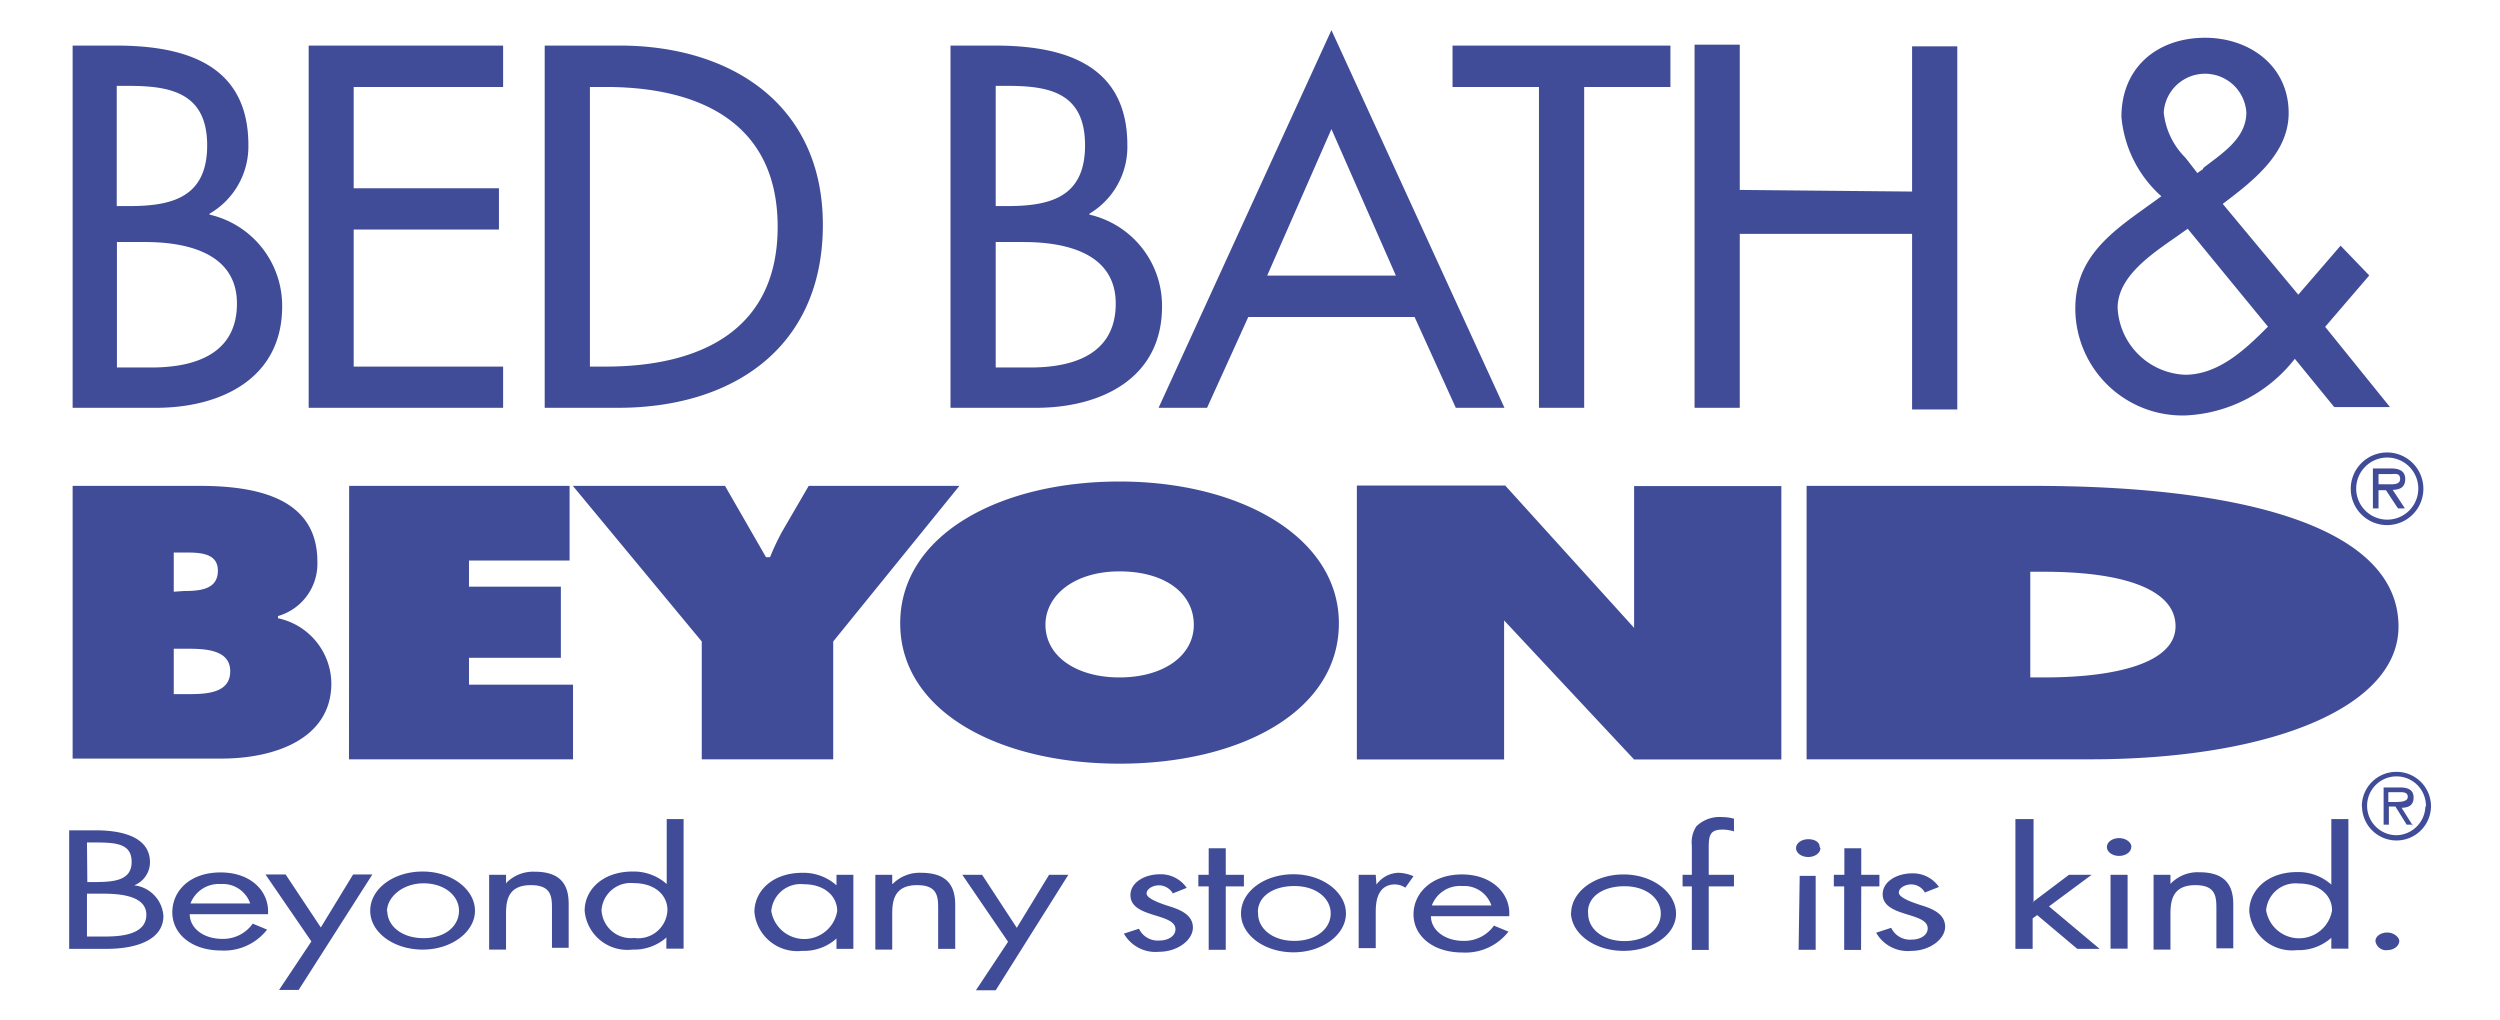
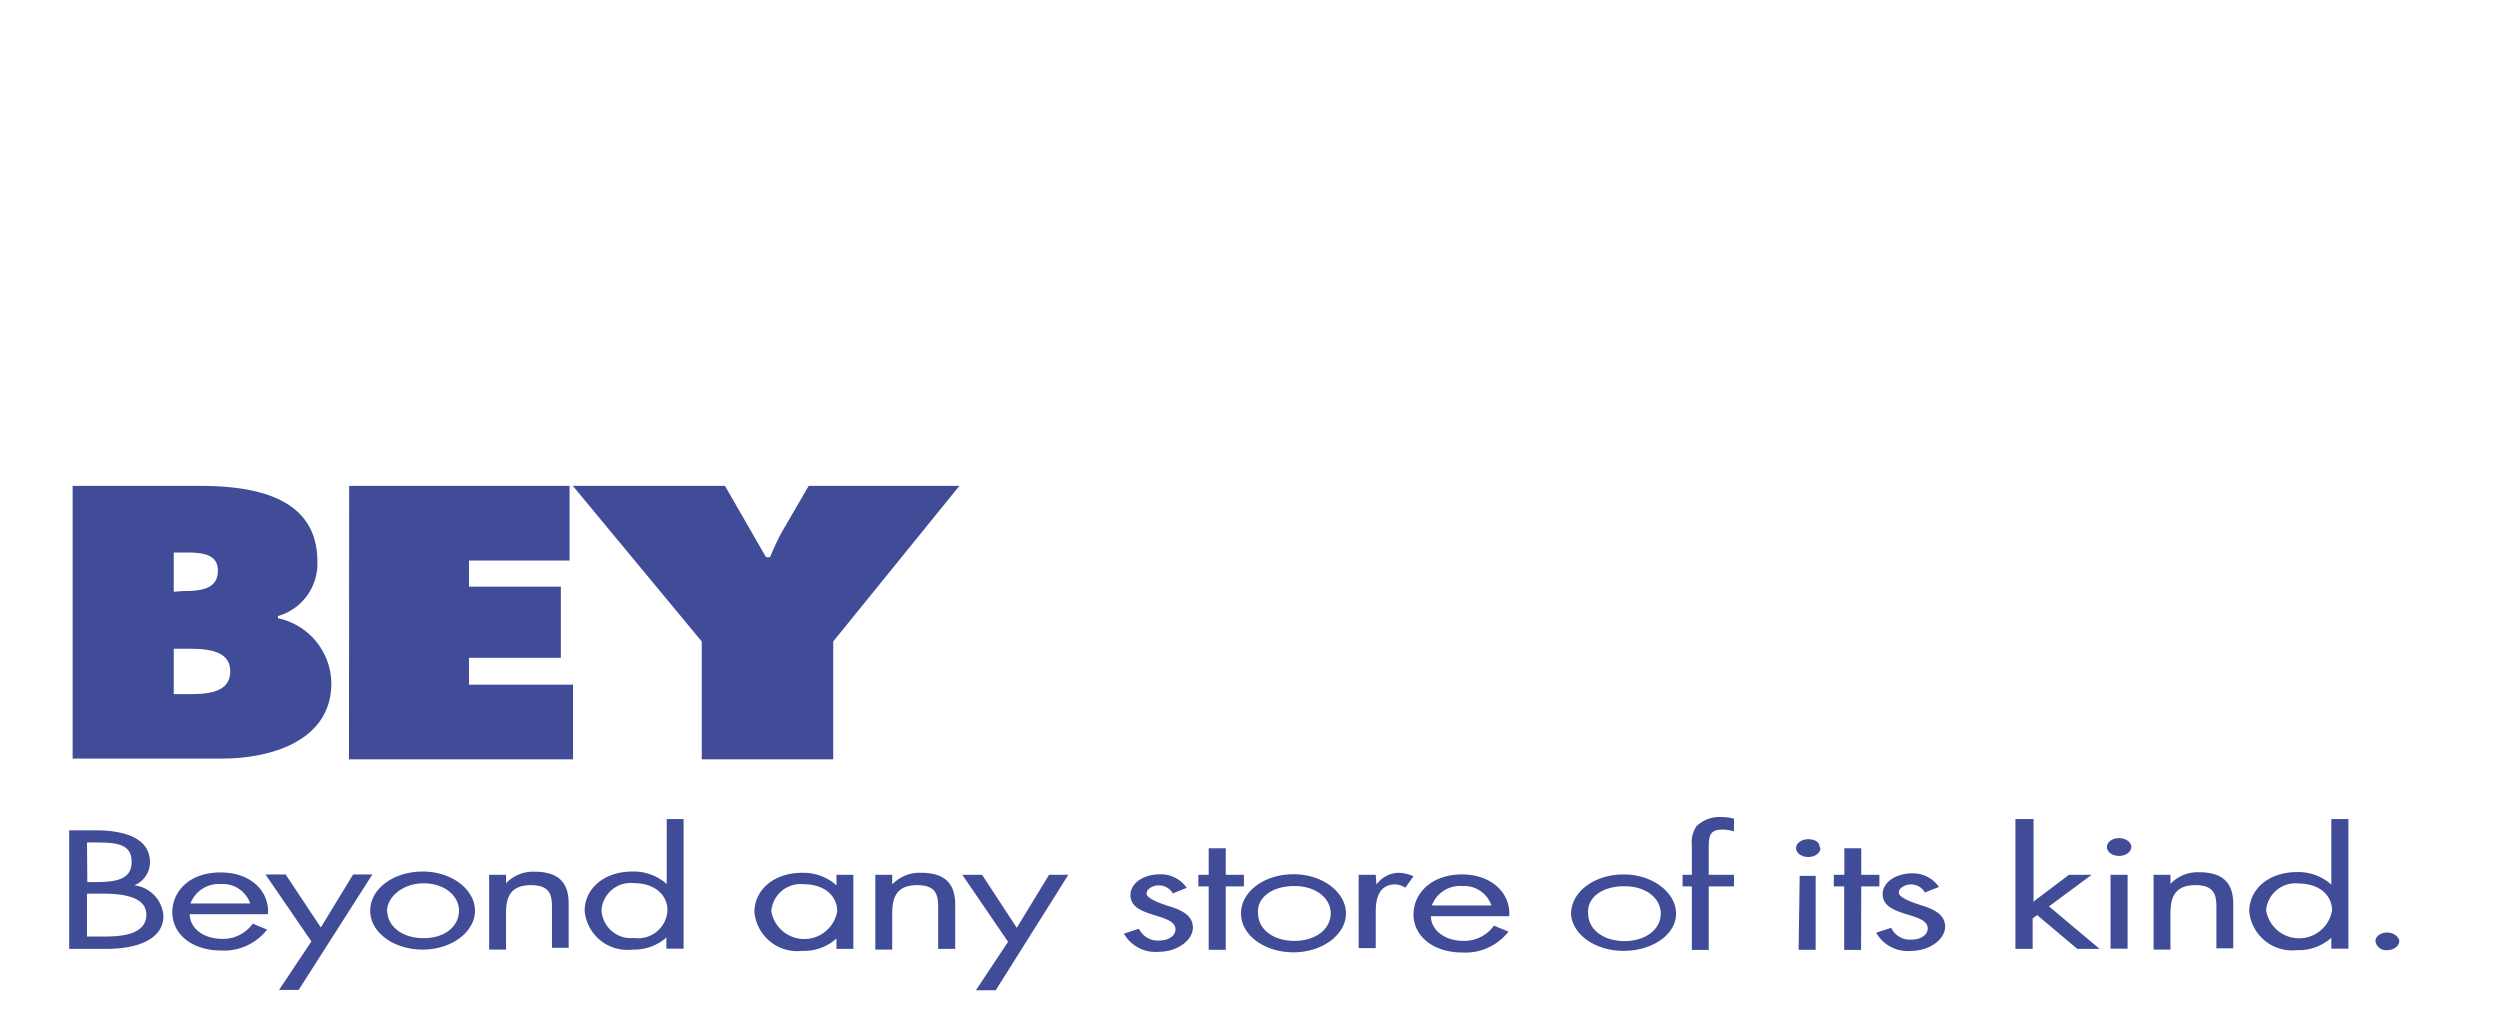
<svg xmlns="http://www.w3.org/2000/svg" id="Layer_1" data-name="Layer 1" viewBox="0 0 137.69 56.2">
  <defs>
    <style>.cls-1{fill:#404c98;fill-rule:evenodd;}</style>
  </defs>
  <title>bed-bath-and-beyond-logo</title>
  <path class="cls-1" d="M3.81,45.73H5.26c1.6,0,3,.43,3,1.76a1.37,1.37,0,0,1-.87,1.27A1.82,1.82,0,0,1,9,50.44c0,1.29-1.41,1.82-3.15,1.82H3.81V45.73Zm1,5.85h1c1.1,0,2.25-.2,2.25-1.2s-1.31-1.16-2.38-1.16H4.79v2.36Zm0-3h.38c1.11,0,2.06-.09,2.06-1.11S6.38,46.4,5.18,46.4H4.79Zm5.64,1.77c0,.75.73,1.36,1.8,1.36a2,2,0,0,0,1.67-.84l.79.33a3,3,0,0,1-2.53,1.15c-1.64,0-2.69-.93-2.69-2.1s.95-2.2,2.66-2.2,2.7,1.08,2.61,2.3Zm3.33-.59a1.59,1.59,0,0,0-1.61-1.07,1.67,1.67,0,0,0-1.68,1.07Zm.86-1.6h1.09l1.94,2.92,1.78-2.92h1.06l-4.06,6.36H15.37l1.78-2.67-2.53-3.69Zm5.75,2c0-1.2,1.27-2.16,2.89-2.16s2.88,1,2.88,2.16-1.28,2.14-2.88,2.14-2.89-.95-2.89-2.14Zm.94,0c0,.83.79,1.51,2,1.51s1.95-.68,1.95-1.51-.8-1.51-1.95-1.51S21.31,49.4,21.31,50.22Zm6.56-1.54h0a2.08,2.08,0,0,1,1.56-.61c1.52,0,1.87.82,1.87,1.77v2.42H30.4V50c0-.66-.07-1.25-1.16-1.25-1.29,0-1.37.89-1.37,1.61v1.94h-.93V48.18h.93v.5Zm8.83,3h0a2.7,2.7,0,0,1-1.89.68,2.36,2.36,0,0,1-2.63-2.14c0-1.16,1-2.16,2.64-2.16a2.73,2.73,0,0,1,1.88.69h0V45.11h.93v7.14H36.7v-.56Zm-3.59-1.51a1.62,1.62,0,0,0,1.8,1.55,1.61,1.61,0,0,0,1.83-1.54c0-.82-.69-1.48-1.85-1.48a1.61,1.61,0,0,0-1.78,1.47ZM47,52.26h-.93v-.57h0a2.67,2.67,0,0,1-1.89.68,2.37,2.37,0,0,1-2.63-2.14c0-1.16,1-2.16,2.64-2.16a2.73,2.73,0,0,1,1.88.69h0v-.58H47v4.08Zm-4.52-2.08a1.84,1.84,0,0,0,3.63,0c0-.82-.69-1.48-1.84-1.48a1.62,1.62,0,0,0-1.79,1.47Zm6.69-1.5h0a2.08,2.08,0,0,1,1.56-.61c1.53,0,1.88.82,1.88,1.77v2.42h-.94V50c0-.66-.07-1.25-1.16-1.25-1.28,0-1.37.89-1.37,1.61v1.94h-.93V48.18h.93v.5Zm3.84-.5h1.08L56,51.1l1.78-2.92h1.06l-4,6.36H53.75l1.77-2.67L53,48.18Zm11.57,1a.9.9,0,0,0-.75-.42c-.33,0-.68.19-.68.45s.63.51,1.27.71,1.28.49,1.28,1.17-.84,1.33-1.86,1.33a2,2,0,0,1-1.94-1l.83-.27a1.14,1.14,0,0,0,1.12.65c.5,0,.89-.25.89-.62,0-.91-2.48-.6-2.48-1.88,0-.68.75-1.15,1.64-1.15a1.74,1.74,0,0,1,1.46.75l-.78.31Zm2.93,3.13h-.94V48.82H66v-.64h.57V46.72h.94v1.46h1v.64h-1Zm.84-2c0-1.2,1.27-2.16,2.89-2.16s2.89,1,2.89,2.16-1.29,2.14-2.89,2.14-2.89-.95-2.89-2.14Zm.94,0c0,.83.79,1.51,2,1.51s2-.68,2-1.51-.79-1.51-2-1.51S69.28,49.4,69.28,50.22Zm6.52-1.59h0A1.54,1.54,0,0,1,77,48.07a2.16,2.16,0,0,1,.85.19l-.45.63a1.09,1.09,0,0,0-.56-.18c-1,0-1.07,1-1.07,1.51v2h-.94V48.18h.94Zm3,1.74c0,.75.74,1.36,1.8,1.36a2,2,0,0,0,1.67-.84l.8.33a3,3,0,0,1-2.54,1.15c-1.64,0-2.69-.93-2.69-2.1s1-2.2,2.67-2.2,2.7,1.08,2.6,2.3Zm3.33-.59a1.58,1.58,0,0,0-1.61-1.07,1.65,1.65,0,0,0-1.67,1.07Zm4.39.45c0-1.2,1.28-2.16,2.89-2.16s2.89,1,2.89,2.16S91,52.37,89.41,52.37s-2.89-.95-2.89-2.14Zm.94,0c0,.83.79,1.51,2,1.51s2-.68,2-1.51-.79-1.51-2-1.51S87.46,49.4,87.46,50.22Zm6.65,2h-.94V48.82h-.51v-.64h.51V46.57a1.6,1.6,0,0,1,.25-1.06A1.83,1.83,0,0,1,94.83,45a2.63,2.63,0,0,1,.67.09v.7a2.19,2.19,0,0,0-.63-.1c-.76,0-.76.4-.76,1.12v1.37H95.5v.64H94.11v3.44Zm5-4.08H100v4.07h-.94Zm1.14-1.53c0,.28-.31.49-.67.49s-.67-.21-.67-.49.31-.49.67-.49S100.22,46.38,100.22,46.65Zm2.24,5.61h-.93V48.82H101v-.64h.58V46.72h.93v1.46h1v.64h-1ZM106,49.13a.87.87,0,0,0-.74-.42c-.33,0-.68.19-.68.45s.63.51,1.27.71,1.28.49,1.28,1.17-.84,1.33-1.86,1.33a2,2,0,0,1-1.94-1l.83-.27a1.14,1.14,0,0,0,1.12.65c.5,0,.89-.25.89-.62,0-.91-2.48-.6-2.48-1.88,0-.68.75-1.15,1.64-1.15a1.74,1.74,0,0,1,1.46.75l-.79.31Zm5.95.56,2-1.51h1.25l-2.35,1.74,2.79,2.34h-1.23l-2.21-1.86-.25.18v1.68H111V45.11H112v4.58Zm4.29-1.51h.94v4.07h-.94Zm1.14-1.53c0,.28-.31.49-.67.49s-.67-.21-.67-.49.31-.49.67-.49S117.39,46.38,117.39,46.65Zm2.19,2h0a2.06,2.06,0,0,1,1.56-.61c1.52,0,1.87.82,1.87,1.77v2.42h-.93V50c0-.66-.07-1.25-1.16-1.25-1.28,0-1.37.89-1.37,1.61v1.94h-.93V48.18h.93v.5Zm8.83,3h0a2.7,2.7,0,0,1-1.89.68,2.37,2.37,0,0,1-2.63-2.14c0-1.16,1-2.16,2.64-2.16a2.73,2.73,0,0,1,1.88.69h0V45.11h.94v7.14h-.94v-.56Zm-3.59-1.51a1.84,1.84,0,0,0,3.63,0c0-.82-.69-1.48-1.84-1.48a1.62,1.62,0,0,0-1.79,1.47Zm7.33,1.69c0,.27-.3.5-.66.5a.59.59,0,0,1-.65-.5c0-.26.29-.47.65-.47S132.15,51.61,132.15,51.87ZM4,26.76h7c3.21,0,6.48.7,6.48,4.17a3,3,0,0,1-2.17,3v.12a3.71,3.71,0,0,1,2.94,3.58c0,3.09-3.16,4.15-6.06,4.15H4Zm6.13,5.79c.88,0,1.87-.08,1.87-1.12s-1.12-1-2-1H9.57v2.16Zm-.55,5.68h.68c1,0,2.42,0,2.42-1.26s-1.54-1.24-2.51-1.24H9.57v2.5Zm9.65-11.47H31.37v4.11H25.83v1.44h5.06v3.92H25.83v1.48h5.73v4.11H19.22Zm20.7,0,2.26,3.93h.22a13.1,13.1,0,0,1,.67-1.42l1.46-2.51h8.3l-6.95,8.57v6.49H38.65V35.33l-7.1-8.57Z" />
-   <path class="cls-1" d="M73.74,34.33c0,4.84-5.41,7.73-12.08,7.73s-12.08-2.89-12.08-7.73S55,26.52,61.66,26.52,73.74,29.59,73.74,34.33Zm-16.16.08c0,1.72,1.68,2.9,4.08,2.9s4.09-1.18,4.09-2.9-1.57-2.94-4.09-2.94S57.58,32.81,57.58,34.41ZM99.5,26.76H112c11.38,0,20.1,2.21,20.1,7.75,0,4.47-7.11,7.31-17,7.31H99.5Zm12.32,10.55h.76c4.09,0,7.24-.84,7.24-2.82s-2.74-3-7.24-3h-.76v5.84Zm17.65-10.39a2,2,0,0,1,2-2h0a2,2,0,0,1,2,2v0a2,2,0,0,1-2,2h0a2,2,0,0,1-2-2Zm3.72,0a1.71,1.71,0,1,0-1.71,1.7A1.71,1.71,0,0,0,133.19,26.92ZM132.44,28h-.37l-.66-1H131v1h-.31v-2.2h1c.4,0,.78.11.78.58s-.3.59-.69.6l.66,1Zm-1-1.33c.28,0,.75.06.75-.29s-.29-.27-.53-.27H131v.56Zm-1.36,17.75a1.9,1.9,0,0,1,1.89-1.91h0a1.9,1.9,0,0,1,1.92,1.88v0a1.9,1.9,0,0,1-1.89,1.9h0a1.9,1.9,0,0,1-1.91-1.88Zm3.53,0A1.62,1.62,0,1,0,132,46,1.63,1.63,0,0,0,133.58,44.43Zm-.71,1h-.35l-.62-1h-.36v1h-.29V43.37h.91c.38,0,.74.1.74.55s-.29.56-.66.57l.63,1Zm-1-1.25c.26,0,.71,0,.71-.28s-.28-.26-.51-.26h-.56v.54Zm-49-17.43H74.73V41.83h8.11V34.17L90,41.83h8.11V26.77H90v7.81ZM4,2.51H6.38c3.76,0,7.3,1,7.3,5.48a4.28,4.28,0,0,1-2.14,3.78v.05a5.15,5.15,0,0,1,4,5.06c0,4-3.42,5.58-6.94,5.58H4Zm2.48,8.84h.64c2.35,0,4.29-.48,4.29-3.34S9.45,4.73,7.12,4.73H6.43v6.62Zm0,8.89H8.34c2.3,0,4.71-.69,4.71-3.52S10.19,13.33,8,13.33H6.44v6.91ZM17,2.51H27.71V4.79H19.48v5.58h8v2.27h-8v7.55h8.23v2.27H17Zm13,0h4.13c6.11,0,11.19,3.23,11.19,9.87,0,6.8-5,10.08-11.27,10.08H30v-20Zm2.49,17.68h.87c5.08,0,9.47-1.91,9.47-7.7s-4.39-7.7-9.47-7.7h-.87ZM52.35,2.51h2.44c3.75,0,7.3,1,7.3,5.48A4.28,4.28,0,0,1,60,11.77v.05a5.15,5.15,0,0,1,4,5.06c0,4-3.41,5.58-6.93,5.58H52.35Zm2.49,8.84h.63c2.36,0,4.29-.48,4.29-3.34s-1.9-3.28-4.23-3.28h-.69v6.62Zm0,8.89h1.91c2.3,0,4.7-.69,4.7-3.52s-2.85-3.39-5.08-3.39H54.84Zm13.91-2.78-2.27,5H63.81l9.52-20.8,9.53,20.8H80.18l-2.27-5ZM73.33,7.11l-3.54,8.07h7.09ZM87.25,22.46H84.76V4.79H80V2.51H92V4.79H87.25V22.46Zm18.06-11.91v-8h2.49v20h-2.49V12.88H95.82v9.58H93.33v-20h2.49v8Zm21.08,9.21a8.08,8.08,0,0,1-6,3.12A5.9,5.9,0,0,1,114.3,17c0-2.54,1.59-3.92,3.49-5.29l1.25-.9a6.63,6.63,0,0,1-2.2-4.37c0-2.75,2-4.36,4.61-4.36,2.43,0,4.6,1.53,4.6,4.15,0,2.25-2,3.76-3.63,5l4.16,5,2.33-2.7,1.58,1.64L128.06,18l3.57,4.42h-3.07Zm-6.13-7c-1.38,1-3.63,2.3-3.63,4.2a3.88,3.88,0,0,0,3.71,3.68c1.85,0,3.33-1.4,4.57-2.65l-4.42-5.39-.23.16Zm1.08-3.5c1-.79,2.38-1.61,2.38-3.07a2.28,2.28,0,0,0-4.55,0,4.09,4.09,0,0,0,1.19,2.49l.66.85.32-.22Z" />
</svg>